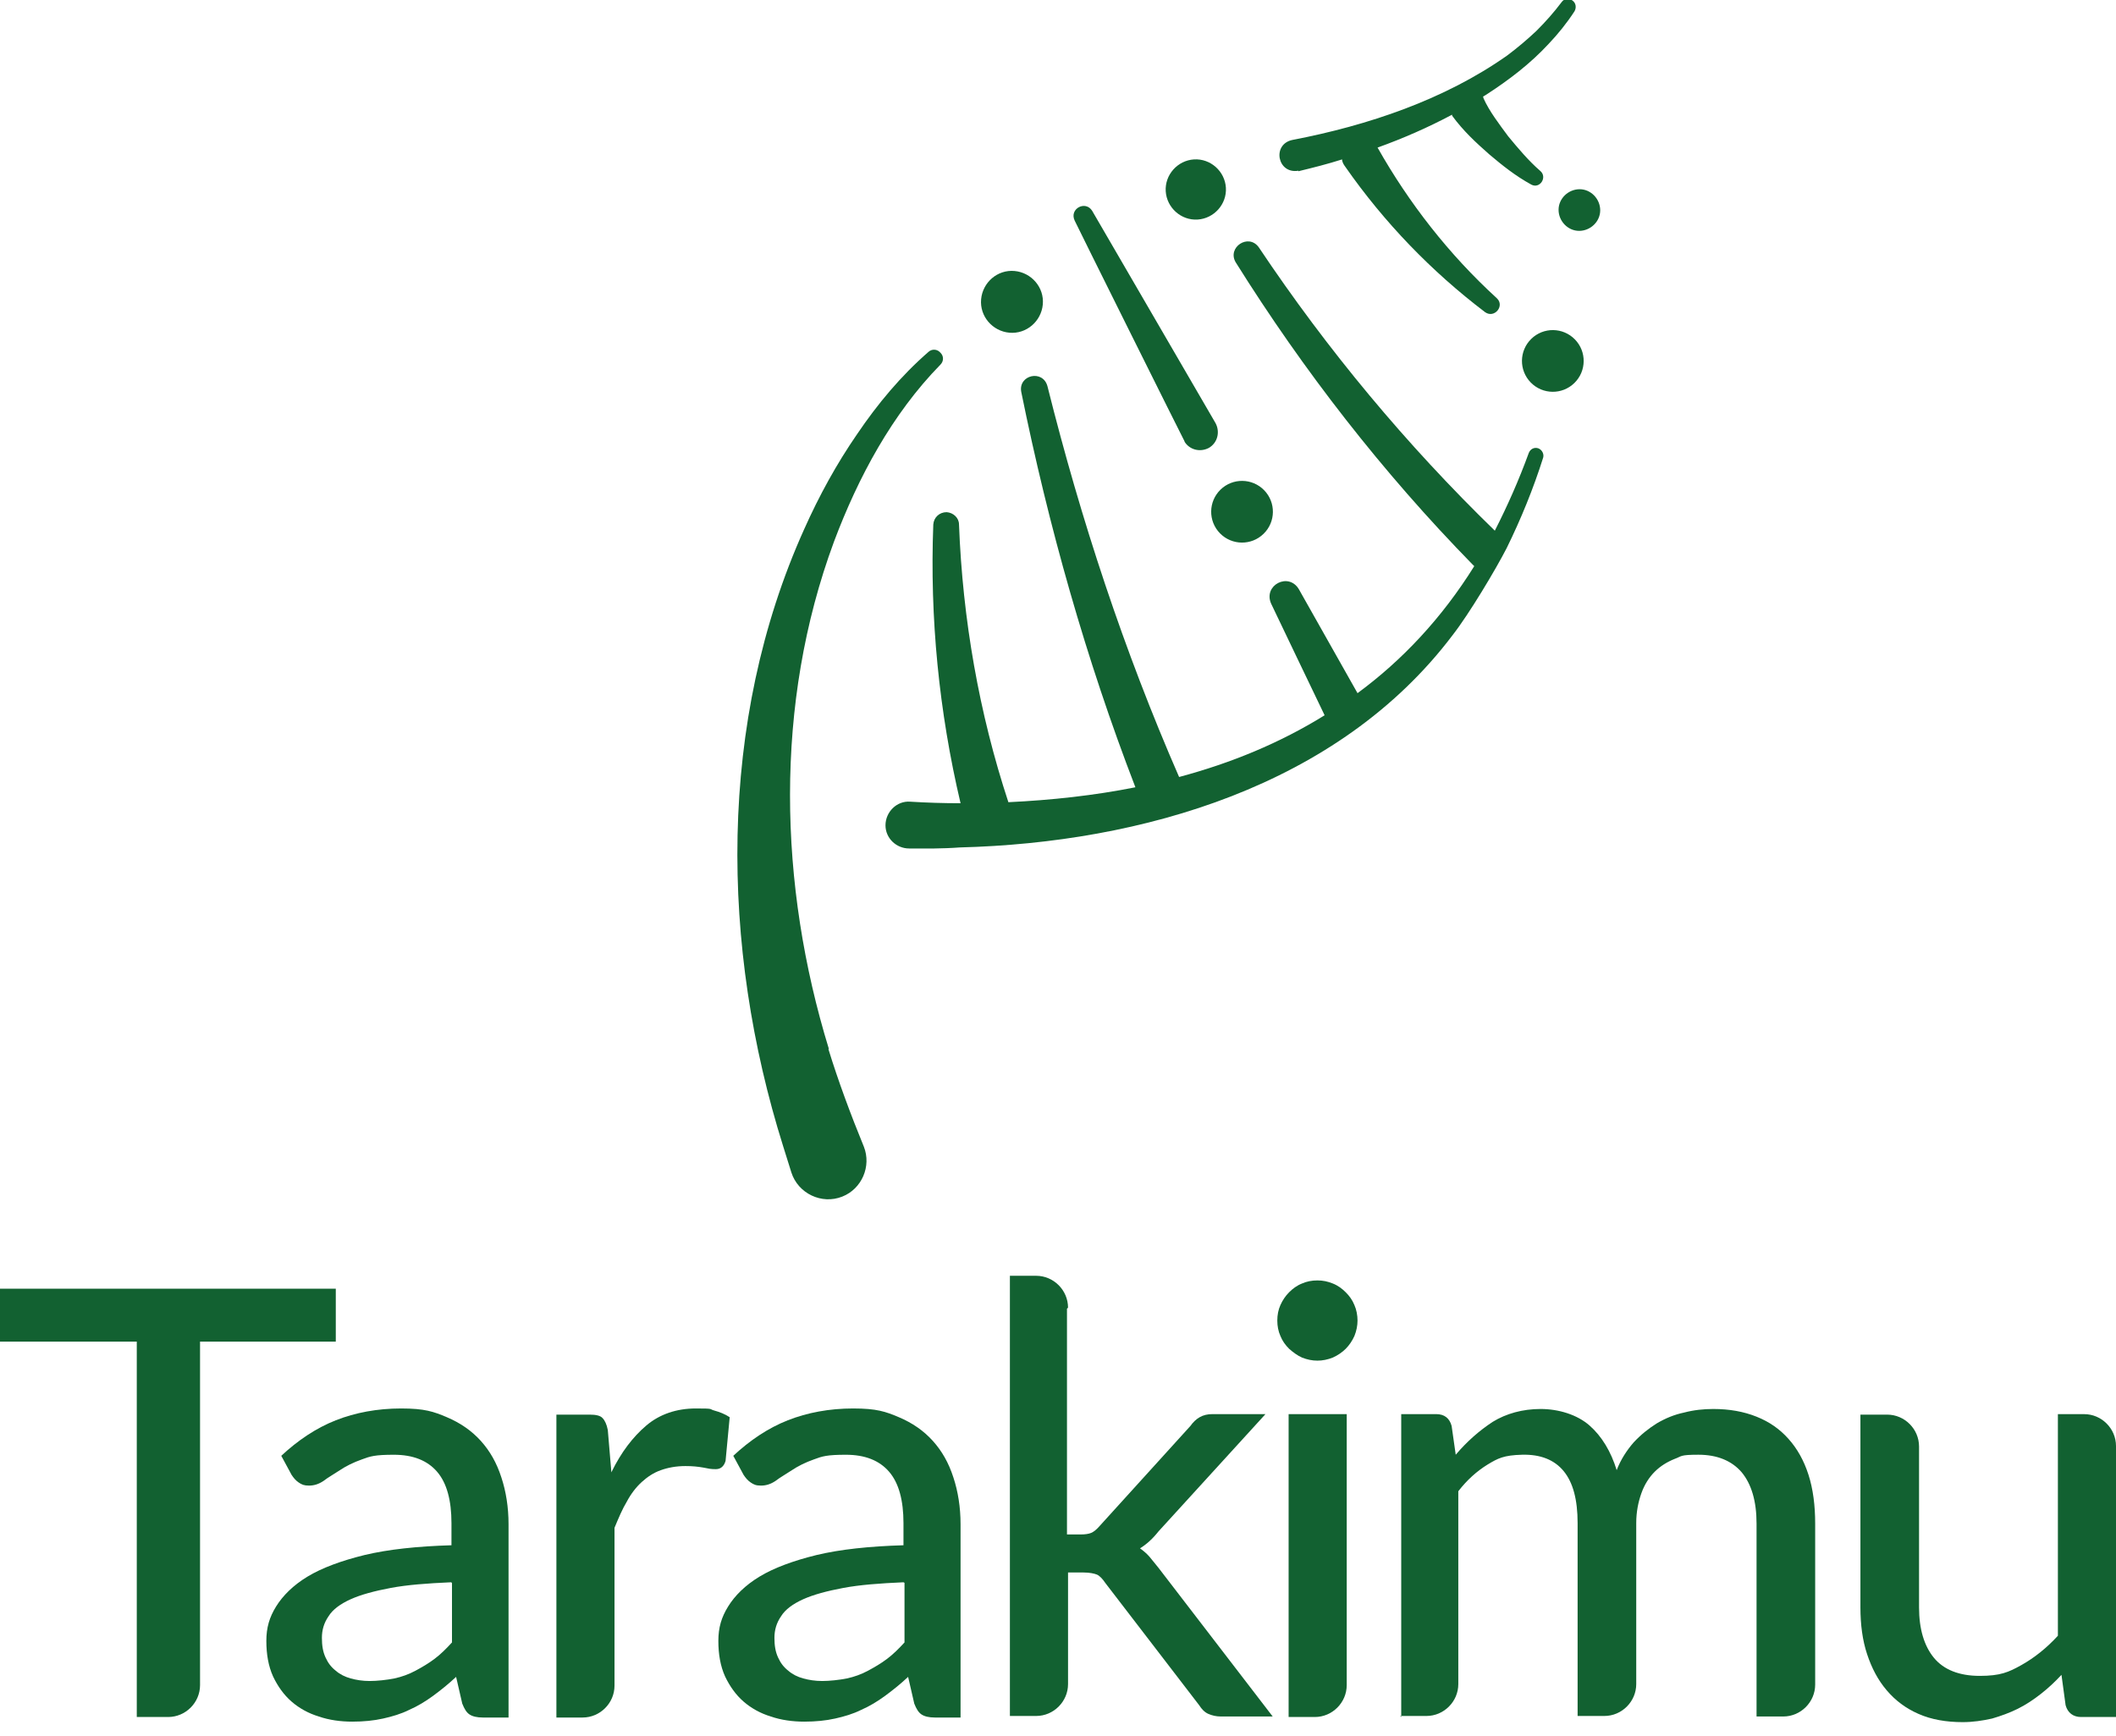
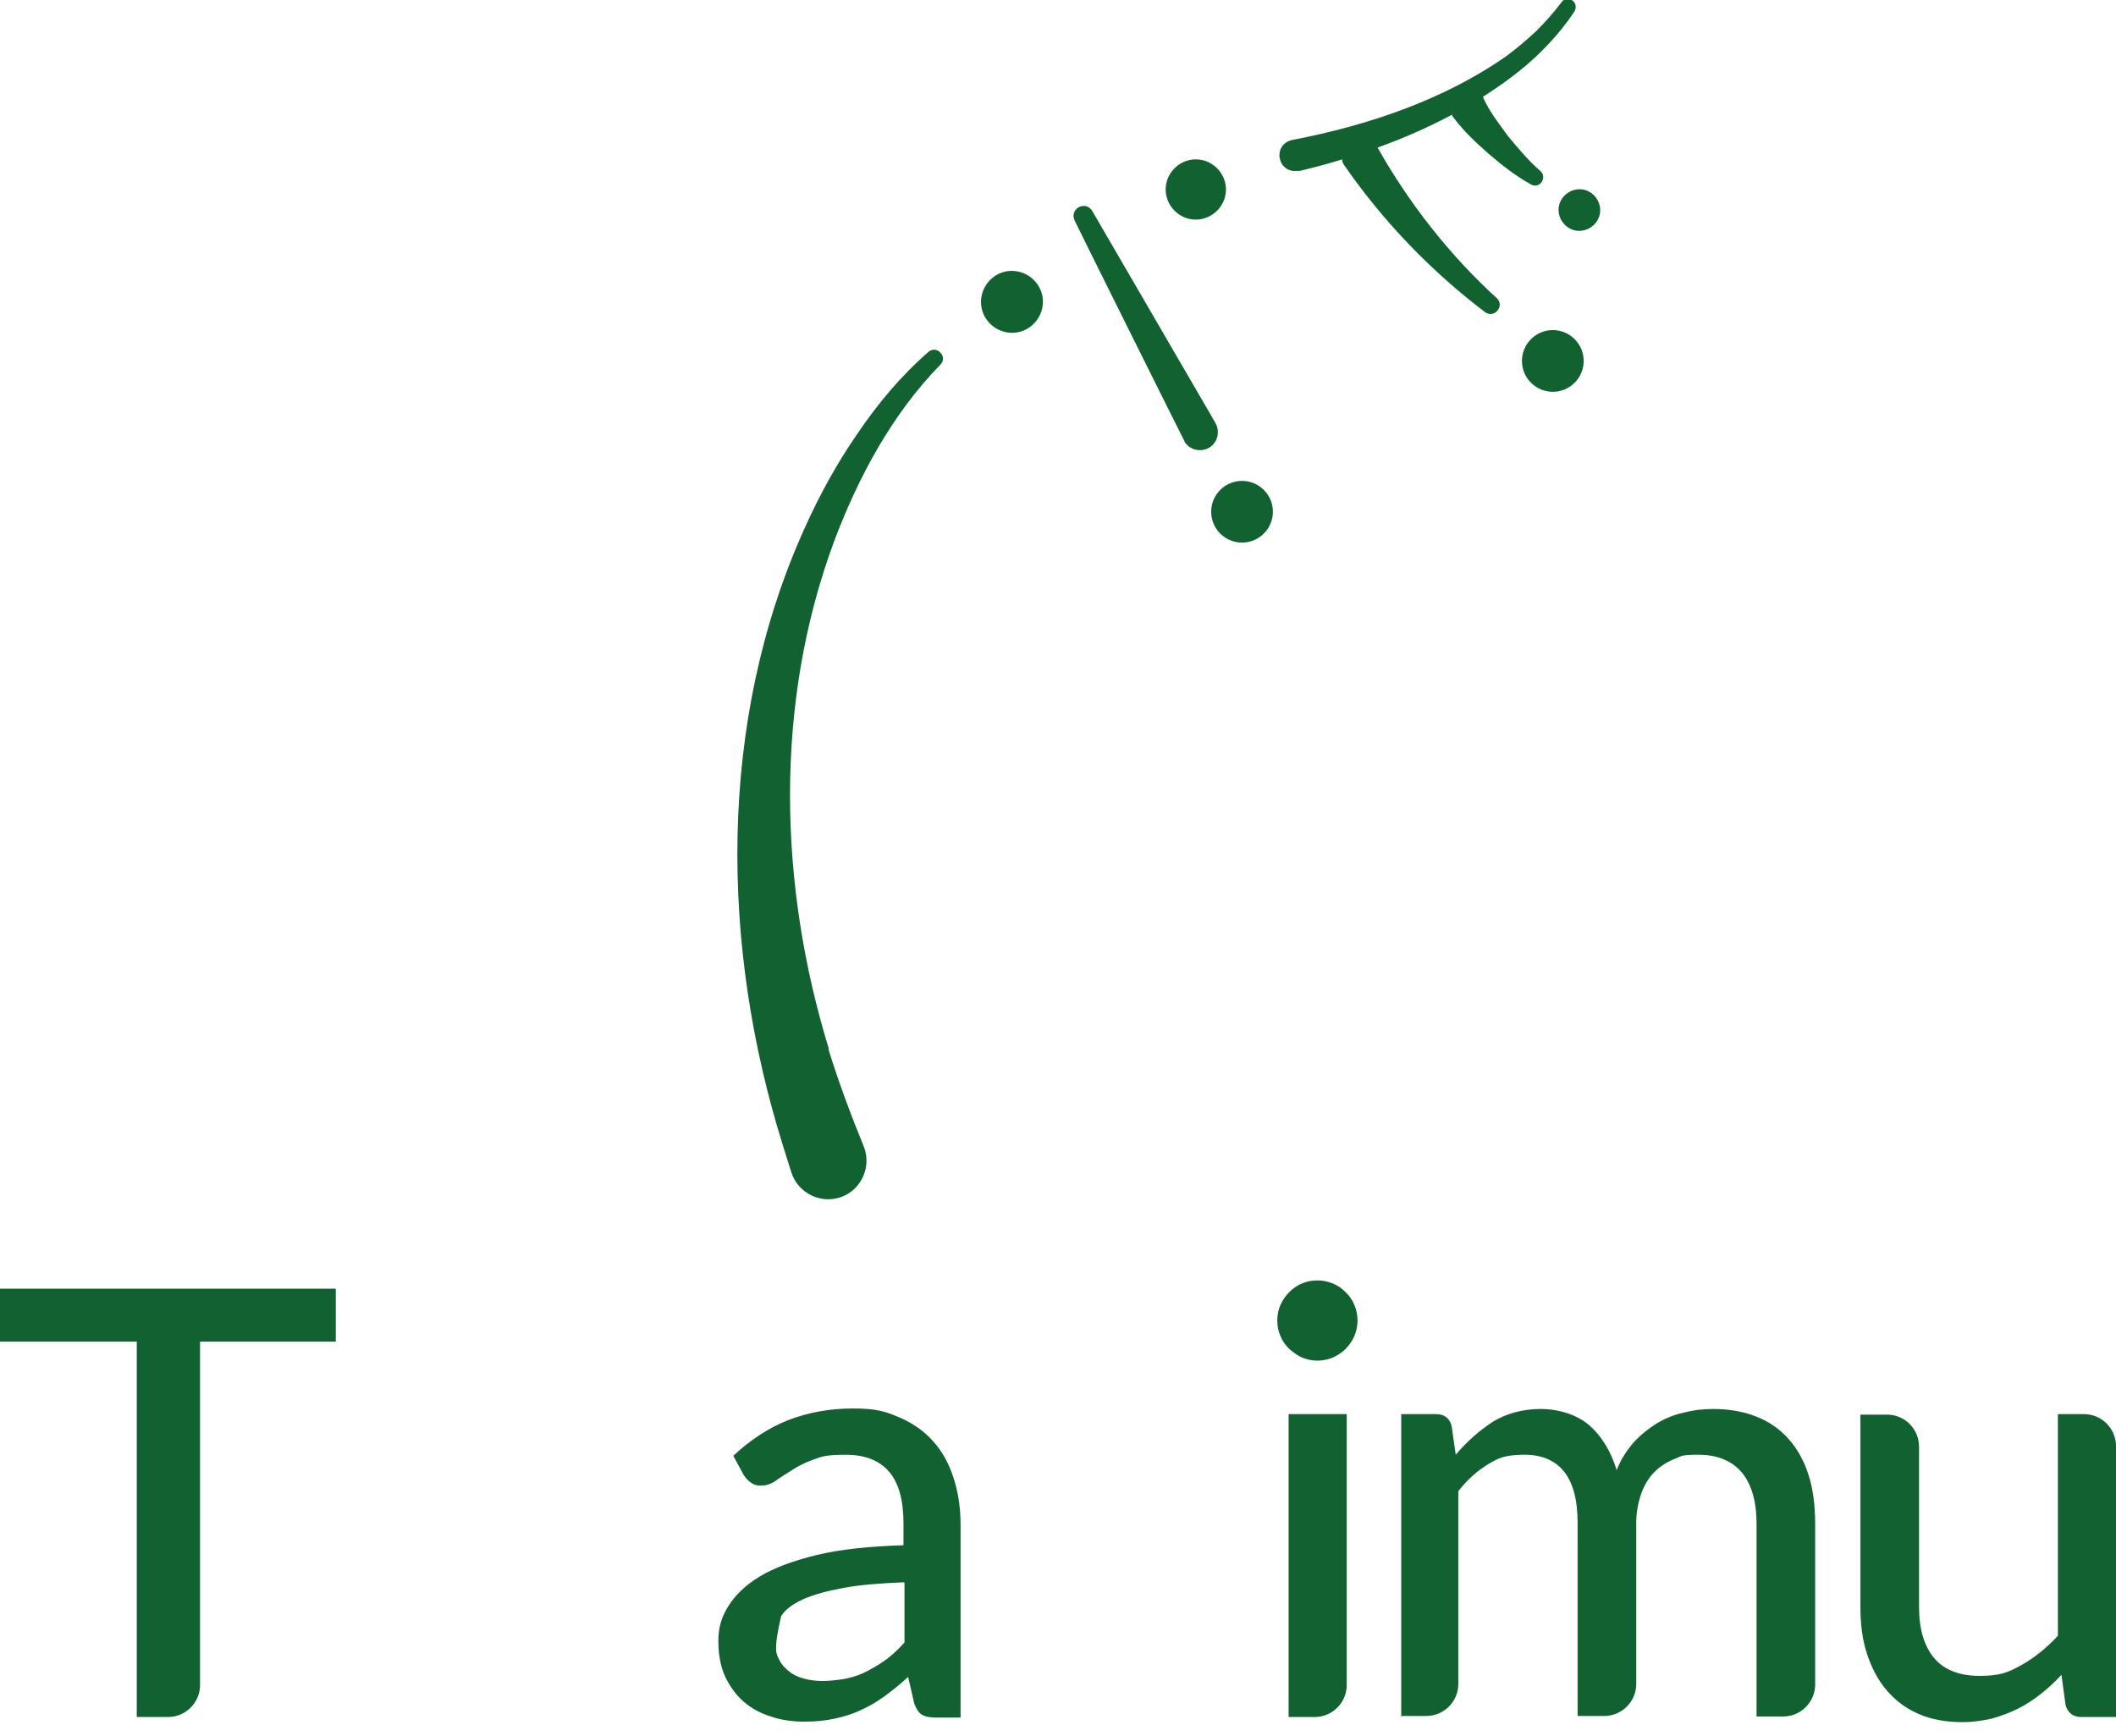
<svg xmlns="http://www.w3.org/2000/svg" width="78" height="64" viewBox="0 0 78 64" fill="none">
  <g clip-path="url(#clip0_4227_1192)">
-     <path d="M56.714 16.529C56.562 16.472 56.41 16.548 56.353 16.699C55.993 17.685 55.576 18.633 55.102 19.561C51.842 16.396 48.923 12.889 46.402 9.117C46.023 8.587 45.227 9.117 45.549 9.667C48.051 13.666 50.97 17.42 54.268 20.794C54.287 20.813 54.325 20.851 54.344 20.869C53.15 22.784 51.69 24.338 50.041 25.551L47.88 21.722C47.501 21.078 46.554 21.571 46.857 22.253C46.857 22.253 48.715 26.139 48.828 26.366C47.179 27.39 45.378 28.129 43.464 28.641C41.436 23.997 39.843 19.163 38.611 14.235C38.441 13.61 37.531 13.818 37.645 14.444C38.649 19.391 40.033 24.3 41.853 29.02C40.336 29.323 38.763 29.494 37.171 29.57C36.09 26.291 35.484 22.822 35.351 19.334C35.351 19.088 35.143 18.898 34.896 18.879C34.631 18.879 34.422 19.069 34.403 19.334C34.271 22.765 34.612 26.234 35.408 29.608C34.782 29.608 34.176 29.589 33.55 29.551C33.058 29.513 32.641 29.93 32.641 30.423C32.641 30.897 33.039 31.276 33.513 31.276H34.441C34.669 31.276 35.143 31.257 35.37 31.238C42.08 31.067 49.34 28.982 53.548 23.409C54.155 22.632 55.14 20.983 55.538 20.206C56.069 19.126 56.524 18.007 56.884 16.87C56.922 16.737 56.846 16.586 56.714 16.529Z" fill="#126131" />
    <path d="M30.555 38.668C28.698 32.621 28.527 25.949 30.745 19.959C31.636 17.59 32.886 15.258 34.668 13.439C34.782 13.325 34.801 13.135 34.668 13.003C34.555 12.87 34.365 12.851 34.232 12.965C33.209 13.856 32.356 14.879 31.598 15.998C30.839 17.097 30.195 18.272 29.645 19.504C26.442 26.612 26.556 34.896 28.868 42.25L29.171 43.217C29.418 43.994 30.29 44.411 31.048 44.108C31.768 43.824 32.128 42.99 31.844 42.269C31.37 41.113 30.896 39.843 30.536 38.668H30.555Z" fill="#126131" />
    <path d="M37.208 12.264C37.834 12.32 38.383 11.847 38.44 11.221C38.497 10.596 38.023 10.046 37.398 9.989C36.772 9.932 36.223 10.406 36.166 11.031C36.109 11.657 36.583 12.207 37.208 12.264Z" fill="#126131" />
    <path d="M43.653 16.263C43.842 16.586 44.24 16.68 44.562 16.51C44.885 16.32 44.979 15.922 44.809 15.6L40.26 7.772C40.013 7.373 39.407 7.696 39.615 8.132C39.615 8.151 43.653 16.263 43.672 16.282L43.653 16.263Z" fill="#126131" />
    <path d="M46.578 19.677C47.028 19.239 47.037 18.519 46.598 18.069C46.159 17.62 45.439 17.611 44.99 18.049C44.54 18.488 44.531 19.208 44.97 19.658C45.409 20.107 46.129 20.116 46.578 19.677Z" fill="#126131" />
    <path d="M58.034 14.119C58.484 13.68 58.493 12.96 58.054 12.511C57.615 12.061 56.895 12.052 56.446 12.491C55.996 12.93 55.987 13.65 56.426 14.099C56.865 14.549 57.585 14.557 58.034 14.119Z" fill="#126131" />
    <path d="M58.229 6.975C57.812 6.975 57.452 7.316 57.452 7.733C57.452 8.15 57.793 8.51 58.21 8.51C58.627 8.51 58.987 8.169 58.987 7.752C58.987 7.335 58.646 6.975 58.229 6.975Z" fill="#126131" />
    <path d="M44.146 8.093C44.753 8.055 45.227 7.525 45.189 6.918C45.151 6.312 44.62 5.838 44.013 5.876C43.407 5.914 42.933 6.444 42.971 7.051C43.009 7.657 43.539 8.131 44.146 8.093Z" fill="#126131" />
    <path d="M47.861 6.312C48.41 6.179 48.941 6.046 49.472 5.876C49.472 5.971 49.529 6.065 49.586 6.141C51.026 8.207 52.77 10.008 54.741 11.505C55.082 11.752 55.48 11.278 55.177 10.994C53.414 9.383 51.936 7.487 50.78 5.44C51.727 5.099 52.637 4.701 53.528 4.227C53.528 4.227 53.528 4.246 53.528 4.265C53.945 4.833 54.4 5.25 54.893 5.686C55.386 6.103 55.86 6.482 56.447 6.805C56.769 6.975 57.054 6.52 56.769 6.293C56.352 5.933 55.954 5.459 55.594 5.023C55.272 4.587 54.893 4.094 54.684 3.62C54.684 3.62 54.684 3.582 54.665 3.563C54.703 3.544 54.722 3.525 54.76 3.506C55.613 2.957 56.409 2.35 57.092 1.611C57.433 1.251 57.755 0.853 58.039 0.417C58.115 0.284 58.096 0.113 57.964 0.019C57.831 -0.076 57.66 -0.057 57.566 0.076C57.281 0.455 56.978 0.796 56.637 1.137C56.296 1.459 55.935 1.763 55.556 2.047C53.244 3.677 50.419 4.625 47.652 5.156C46.875 5.307 47.083 6.426 47.861 6.293V6.312Z" fill="#126131" />
    <path d="M12.378 49.454H7.374V62.116C7.374 62.76 6.843 63.291 6.198 63.291H5.042V49.454H0V47.502H12.378V49.454Z" fill="#126131" />
-     <path d="M10.349 53.681C10.975 53.093 11.657 52.638 12.377 52.354C13.098 52.07 13.913 51.918 14.785 51.918C15.656 51.918 15.979 52.032 16.472 52.24C16.964 52.449 17.381 52.733 17.723 53.112C18.064 53.491 18.31 53.927 18.481 54.458C18.651 54.97 18.746 55.557 18.746 56.183V63.31H17.798C17.59 63.31 17.419 63.272 17.306 63.196C17.192 63.12 17.116 62.988 17.04 62.798L16.813 61.812C16.528 62.078 16.244 62.305 15.96 62.514C15.675 62.722 15.391 62.893 15.088 63.026C14.785 63.177 14.462 63.272 14.121 63.348C13.78 63.424 13.401 63.462 12.984 63.462C12.567 63.462 12.131 63.405 11.752 63.272C11.373 63.158 11.031 62.969 10.747 62.722C10.463 62.476 10.235 62.154 10.065 61.794C9.894 61.414 9.818 60.978 9.818 60.486C9.818 59.993 9.932 59.614 10.178 59.216C10.425 58.818 10.804 58.438 11.335 58.116C11.866 57.794 12.586 57.529 13.439 57.32C14.311 57.112 15.372 56.998 16.642 56.96V56.145C16.642 55.311 16.472 54.666 16.111 54.249C15.751 53.832 15.22 53.624 14.519 53.624C13.818 53.624 13.647 53.681 13.344 53.794C13.022 53.908 12.756 54.041 12.529 54.193C12.302 54.344 12.093 54.458 11.922 54.591C11.752 54.704 11.581 54.761 11.392 54.761C11.202 54.761 11.126 54.723 11.012 54.648C10.899 54.572 10.823 54.477 10.747 54.363L10.368 53.662L10.349 53.681ZM16.623 58.325C15.751 58.363 15.012 58.419 14.405 58.533C13.799 58.647 13.306 58.78 12.927 58.95C12.548 59.121 12.264 59.329 12.112 59.576C11.941 59.822 11.866 60.088 11.866 60.372C11.866 60.656 11.903 60.884 11.998 61.092C12.093 61.301 12.207 61.452 12.377 61.585C12.529 61.718 12.719 61.812 12.927 61.869C13.136 61.926 13.363 61.964 13.628 61.964C13.894 61.964 14.254 61.926 14.538 61.869C14.803 61.812 15.069 61.718 15.315 61.585C15.562 61.452 15.789 61.32 16.017 61.149C16.244 60.978 16.453 60.77 16.661 60.542V58.344L16.623 58.325Z" fill="#126131" />
-     <path d="M22.538 54.268C22.898 53.529 23.334 52.961 23.827 52.544C24.32 52.127 24.945 51.918 25.647 51.918C26.348 51.918 26.12 51.937 26.329 51.994C26.538 52.051 26.727 52.127 26.898 52.24L26.746 53.851C26.689 54.041 26.575 54.155 26.386 54.155C26.196 54.155 26.12 54.136 25.931 54.098C25.722 54.06 25.514 54.041 25.267 54.041C24.926 54.041 24.623 54.098 24.358 54.193C24.092 54.287 23.865 54.439 23.656 54.629C23.448 54.818 23.258 55.065 23.107 55.349C22.936 55.633 22.803 55.955 22.652 56.316V62.135C22.652 62.779 22.121 63.31 21.477 63.31H20.51V52.145H21.742C21.969 52.145 22.14 52.183 22.216 52.278C22.291 52.354 22.367 52.506 22.405 52.714L22.538 54.287V54.268Z" fill="#126131" />
-     <path d="M27.011 53.681C27.637 53.093 28.319 52.638 29.039 52.354C29.76 52.07 30.575 51.918 31.447 51.918C32.319 51.918 32.641 52.032 33.134 52.24C33.627 52.449 34.044 52.733 34.385 53.112C34.726 53.491 34.972 53.927 35.143 54.458C35.313 54.97 35.408 55.557 35.408 56.183V63.31H34.461C34.252 63.31 34.081 63.272 33.968 63.196C33.854 63.12 33.778 62.988 33.702 62.798L33.475 61.812C33.191 62.078 32.906 62.305 32.622 62.514C32.338 62.722 32.053 62.893 31.75 63.026C31.447 63.177 31.125 63.272 30.783 63.348C30.442 63.424 30.063 63.462 29.646 63.462C29.229 63.462 28.793 63.405 28.414 63.272C28.035 63.158 27.694 62.969 27.409 62.722C27.125 62.476 26.898 62.154 26.727 61.794C26.556 61.414 26.48 60.978 26.48 60.486C26.48 59.993 26.594 59.614 26.841 59.216C27.087 58.818 27.466 58.438 27.997 58.116C28.528 57.794 29.248 57.529 30.101 57.32C30.973 57.112 32.034 56.998 33.304 56.96V56.145C33.304 55.311 33.134 54.666 32.773 54.249C32.413 53.832 31.883 53.624 31.181 53.624C30.48 53.624 30.309 53.681 30.006 53.794C29.684 53.908 29.419 54.041 29.191 54.193C28.964 54.344 28.755 54.458 28.584 54.591C28.414 54.704 28.243 54.761 28.054 54.761C27.864 54.761 27.788 54.723 27.675 54.648C27.561 54.572 27.485 54.477 27.409 54.363L27.03 53.662L27.011 53.681ZM33.304 58.325C32.432 58.363 31.693 58.419 31.087 58.533C30.48 58.647 29.987 58.78 29.608 58.95C29.229 59.121 28.945 59.329 28.793 59.576C28.622 59.822 28.547 60.088 28.547 60.372C28.547 60.656 28.584 60.884 28.679 61.092C28.774 61.301 28.888 61.452 29.058 61.585C29.21 61.718 29.399 61.812 29.608 61.869C29.817 61.926 30.044 61.964 30.309 61.964C30.575 61.964 30.935 61.926 31.219 61.869C31.485 61.812 31.75 61.718 31.996 61.585C32.243 61.452 32.47 61.32 32.698 61.149C32.925 60.978 33.134 60.77 33.342 60.542V58.344L33.304 58.325Z" fill="#126131" />
-     <path d="M39.331 48.24V56.562H39.843C39.995 56.562 40.128 56.543 40.222 56.505C40.317 56.467 40.431 56.372 40.545 56.239L43.881 52.562C43.975 52.429 44.089 52.316 44.222 52.24C44.355 52.164 44.506 52.126 44.696 52.126H46.648L42.706 56.448C42.497 56.713 42.27 56.922 42.023 57.074C42.156 57.168 42.288 57.282 42.383 57.396C42.497 57.528 42.592 57.661 42.706 57.794L46.914 63.272H44.999C44.828 63.272 44.677 63.234 44.544 63.177C44.411 63.12 44.298 63.006 44.203 62.855L40.753 58.362C40.639 58.192 40.526 58.078 40.431 58.04C40.336 58.002 40.166 57.964 39.938 57.964H39.37V62.078C39.37 62.722 38.839 63.253 38.194 63.253H37.227V47.027H38.194C38.839 47.027 39.37 47.558 39.37 48.203L39.331 48.24Z" fill="#126131" />
+     <path d="M27.011 53.681C27.637 53.093 28.319 52.638 29.039 52.354C29.76 52.07 30.575 51.918 31.447 51.918C32.319 51.918 32.641 52.032 33.134 52.24C33.627 52.449 34.044 52.733 34.385 53.112C34.726 53.491 34.972 53.927 35.143 54.458C35.313 54.97 35.408 55.557 35.408 56.183V63.31H34.461C34.252 63.31 34.081 63.272 33.968 63.196C33.854 63.12 33.778 62.988 33.702 62.798L33.475 61.812C33.191 62.078 32.906 62.305 32.622 62.514C32.338 62.722 32.053 62.893 31.75 63.026C31.447 63.177 31.125 63.272 30.783 63.348C30.442 63.424 30.063 63.462 29.646 63.462C29.229 63.462 28.793 63.405 28.414 63.272C28.035 63.158 27.694 62.969 27.409 62.722C27.125 62.476 26.898 62.154 26.727 61.794C26.556 61.414 26.48 60.978 26.48 60.486C26.48 59.993 26.594 59.614 26.841 59.216C27.087 58.818 27.466 58.438 27.997 58.116C28.528 57.794 29.248 57.529 30.101 57.32C30.973 57.112 32.034 56.998 33.304 56.96V56.145C33.304 55.311 33.134 54.666 32.773 54.249C32.413 53.832 31.883 53.624 31.181 53.624C30.48 53.624 30.309 53.681 30.006 53.794C29.684 53.908 29.419 54.041 29.191 54.193C28.964 54.344 28.755 54.458 28.584 54.591C28.414 54.704 28.243 54.761 28.054 54.761C27.864 54.761 27.788 54.723 27.675 54.648C27.561 54.572 27.485 54.477 27.409 54.363L27.03 53.662L27.011 53.681ZM33.304 58.325C32.432 58.363 31.693 58.419 31.087 58.533C30.48 58.647 29.987 58.78 29.608 58.95C29.229 59.121 28.945 59.329 28.793 59.576C28.547 60.656 28.584 60.884 28.679 61.092C28.774 61.301 28.888 61.452 29.058 61.585C29.21 61.718 29.399 61.812 29.608 61.869C29.817 61.926 30.044 61.964 30.309 61.964C30.575 61.964 30.935 61.926 31.219 61.869C31.485 61.812 31.75 61.718 31.996 61.585C32.243 61.452 32.47 61.32 32.698 61.149C32.925 60.978 33.134 60.77 33.342 60.542V58.344L33.304 58.325Z" fill="#126131" />
    <path d="M50.041 48.676C50.041 48.866 50.003 49.055 49.927 49.245C49.851 49.416 49.738 49.586 49.605 49.719C49.472 49.852 49.302 49.965 49.131 50.041C48.942 50.117 48.752 50.155 48.562 50.155C48.373 50.155 48.183 50.117 47.994 50.041C47.823 49.965 47.672 49.852 47.52 49.719C47.387 49.586 47.273 49.434 47.198 49.245C47.122 49.074 47.084 48.885 47.084 48.676C47.084 48.468 47.122 48.278 47.198 48.108C47.273 47.937 47.387 47.766 47.52 47.634C47.653 47.501 47.804 47.387 47.994 47.312C48.164 47.236 48.354 47.198 48.562 47.198C48.771 47.198 48.942 47.236 49.131 47.312C49.321 47.387 49.472 47.501 49.605 47.634C49.738 47.766 49.851 47.918 49.927 48.108C50.003 48.278 50.041 48.487 50.041 48.676ZM49.643 52.126V62.115C49.643 62.76 49.112 63.291 48.468 63.291H47.501V52.126H49.643Z" fill="#126131" />
    <path d="M51.652 63.291V52.126H52.941C53.244 52.126 53.434 52.278 53.51 52.562L53.661 53.623C54.078 53.131 54.533 52.733 55.026 52.41C55.519 52.107 56.126 51.937 56.789 51.937C57.452 51.937 58.135 52.145 58.59 52.543C59.045 52.941 59.386 53.51 59.594 54.192C59.746 53.794 59.973 53.453 60.22 53.169C60.485 52.884 60.77 52.657 61.073 52.467C61.395 52.278 61.717 52.145 62.077 52.069C62.438 51.974 62.798 51.937 63.158 51.937C63.745 51.937 64.276 52.031 64.75 52.221C65.224 52.41 65.603 52.676 65.925 53.036C66.248 53.396 66.494 53.832 66.665 54.363C66.835 54.894 66.911 55.5 66.911 56.163V62.096C66.911 62.741 66.38 63.272 65.736 63.272H64.75V56.163C64.75 55.33 64.561 54.704 64.2 54.268C63.84 53.851 63.309 53.623 62.608 53.623C61.907 53.623 62.002 53.68 61.736 53.775C61.452 53.889 61.206 54.041 60.997 54.249C60.788 54.458 60.618 54.723 60.504 55.045C60.39 55.367 60.315 55.727 60.315 56.145V62.078C60.315 62.722 59.784 63.253 59.139 63.253H58.154V56.145C58.154 55.273 57.983 54.647 57.642 54.23C57.301 53.813 56.789 53.605 56.107 53.623C55.424 53.642 55.216 53.756 54.837 53.984C54.439 54.23 54.078 54.552 53.756 54.969V62.078C53.756 62.722 53.225 63.253 52.581 63.253H51.614L51.652 63.291Z" fill="#126131" />
    <path d="M78 53.302V63.291H76.711C76.427 63.291 76.218 63.139 76.142 62.855L75.99 61.737C75.744 62.002 75.498 62.23 75.232 62.438C74.967 62.647 74.683 62.836 74.379 62.988C74.076 63.139 73.754 63.253 73.432 63.348C73.09 63.424 72.73 63.48 72.351 63.48C71.745 63.48 71.195 63.386 70.721 63.177C70.247 62.969 69.868 62.684 69.546 62.305C69.224 61.926 68.996 61.49 68.826 60.978C68.655 60.467 68.579 59.879 68.579 59.254V52.145H69.565C70.209 52.145 70.74 52.676 70.74 53.321V59.254C70.74 60.05 70.93 60.675 71.29 61.111C71.65 61.547 72.219 61.775 72.977 61.775C73.735 61.775 74.038 61.642 74.512 61.377C74.986 61.111 75.441 60.751 75.858 60.296V52.127H76.825C77.469 52.127 78 52.657 78 53.302Z" fill="#126131" />
  </g>
  <defs>
    <clipPath id="clip0_4227_1192">
      <rect width="78" height="63.462" fill="white" />
    </clipPath>
  </defs>
</svg>